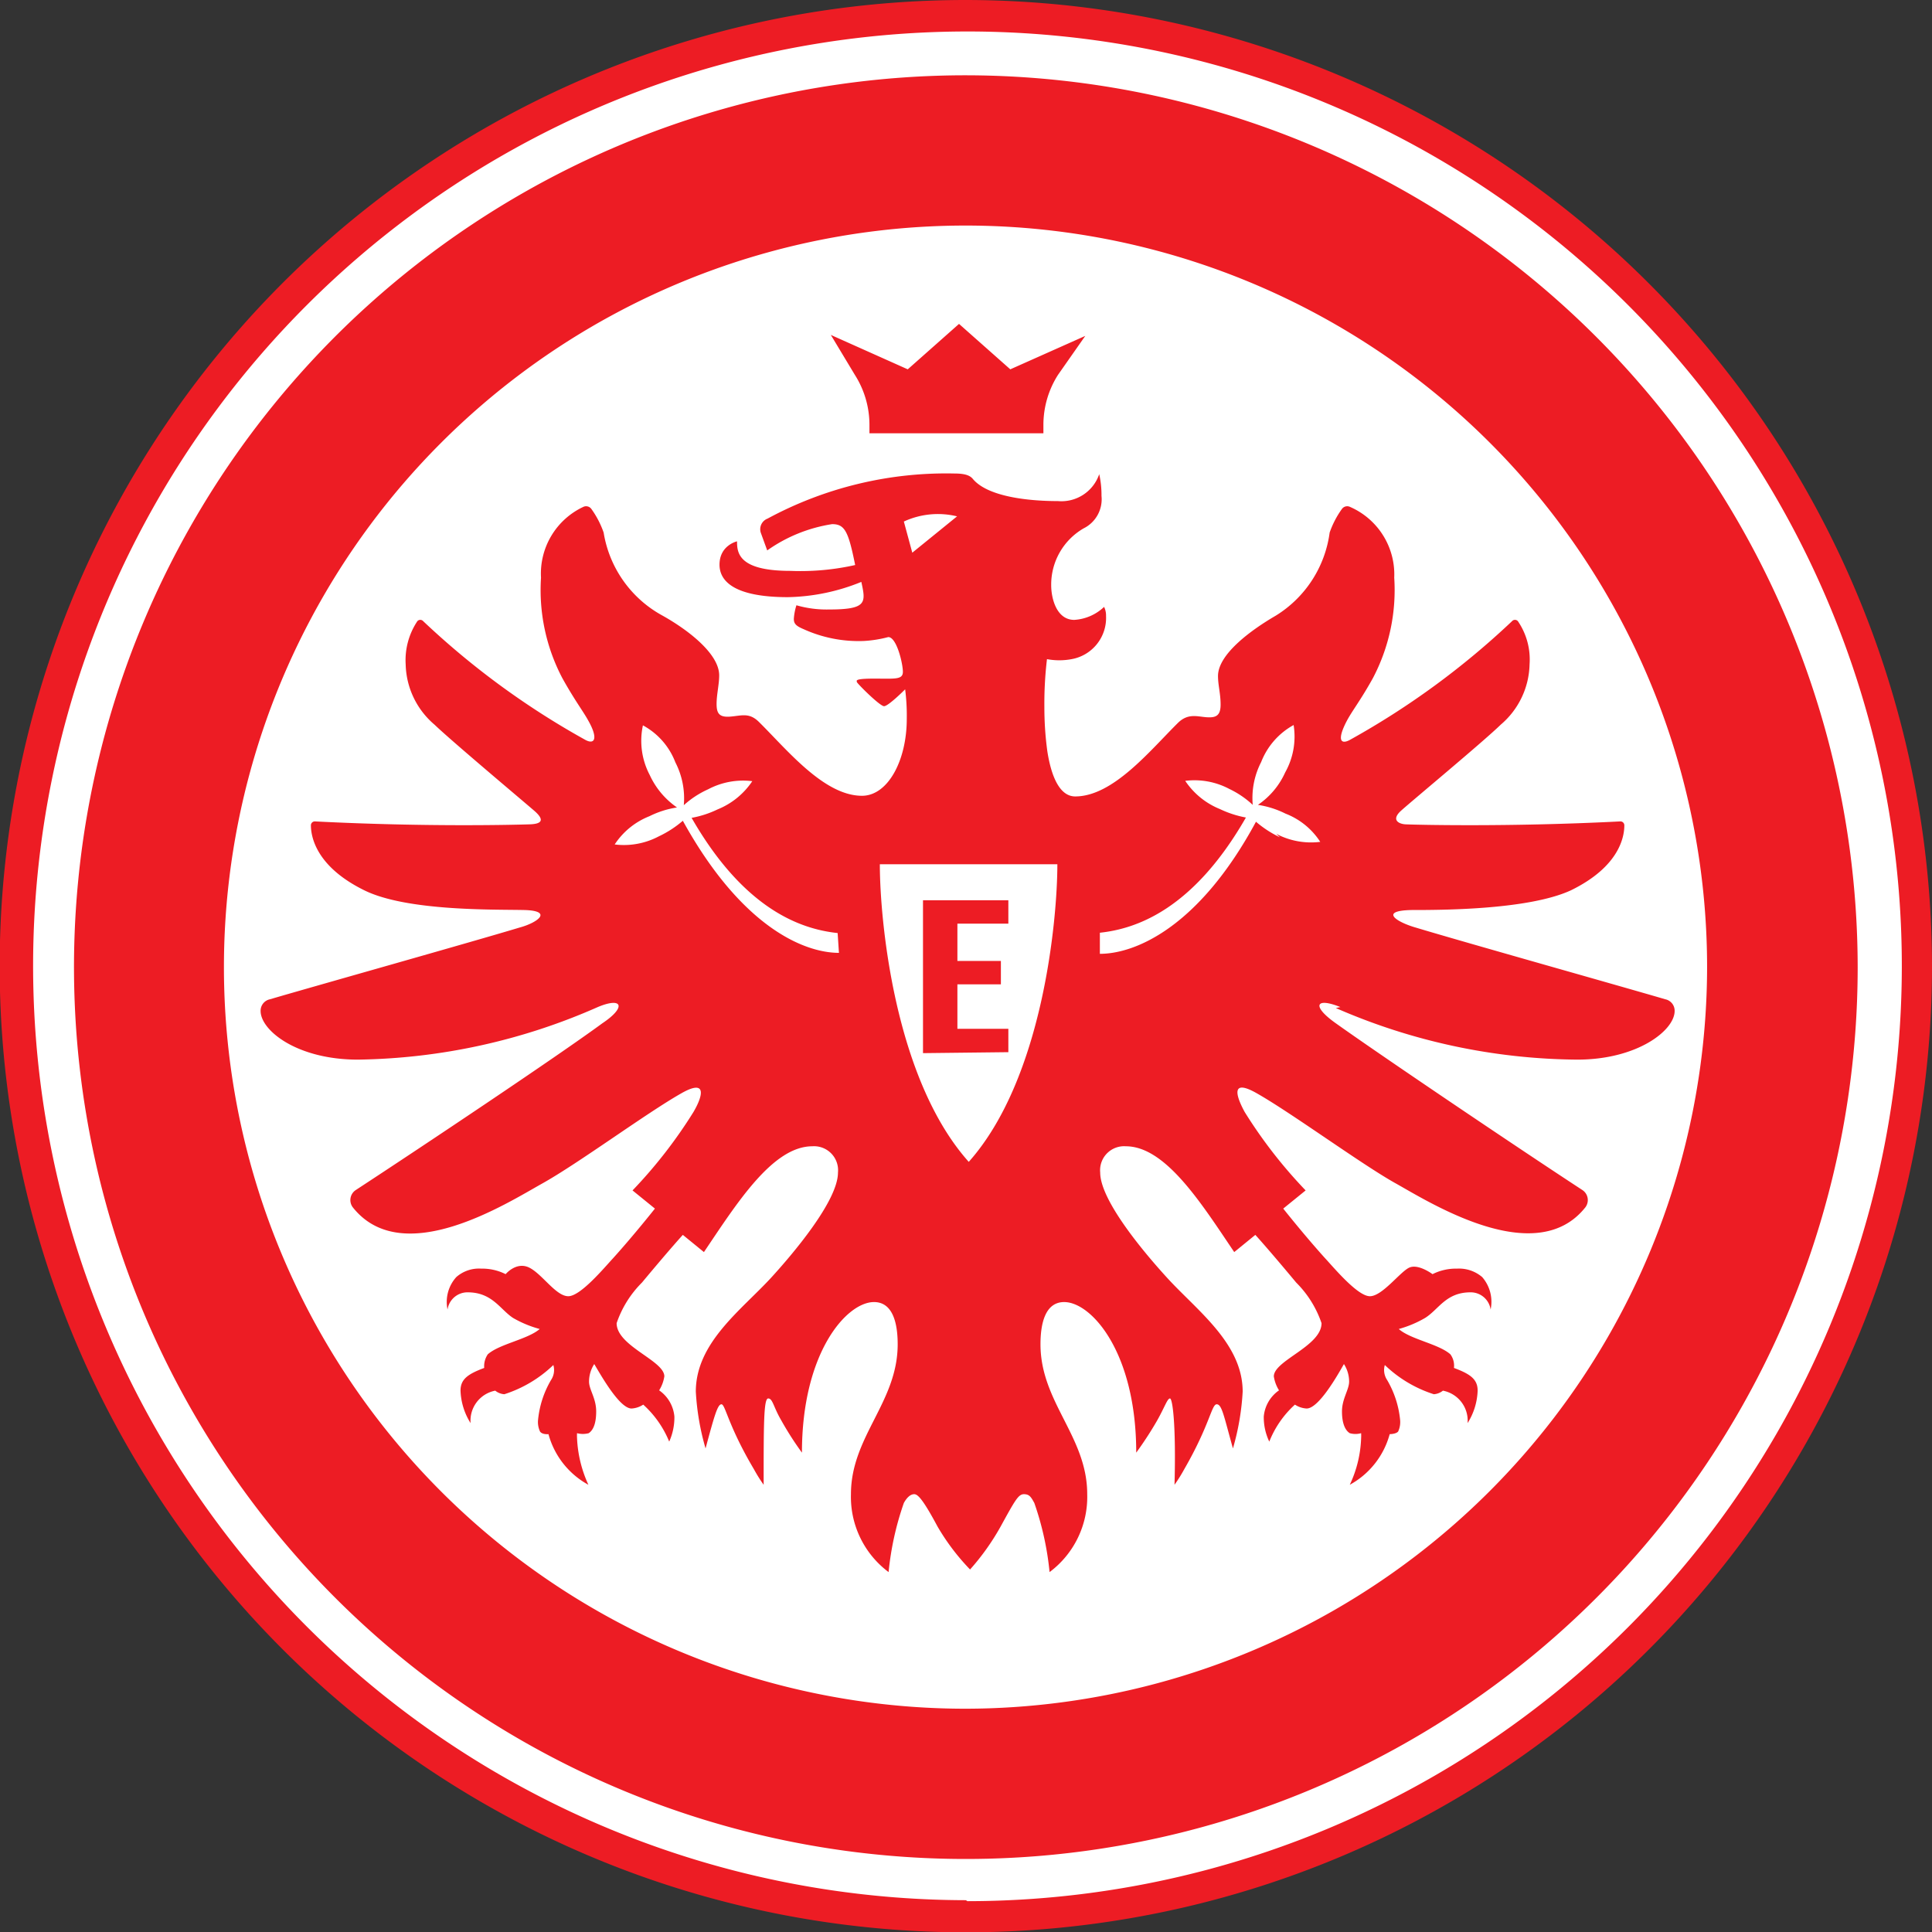
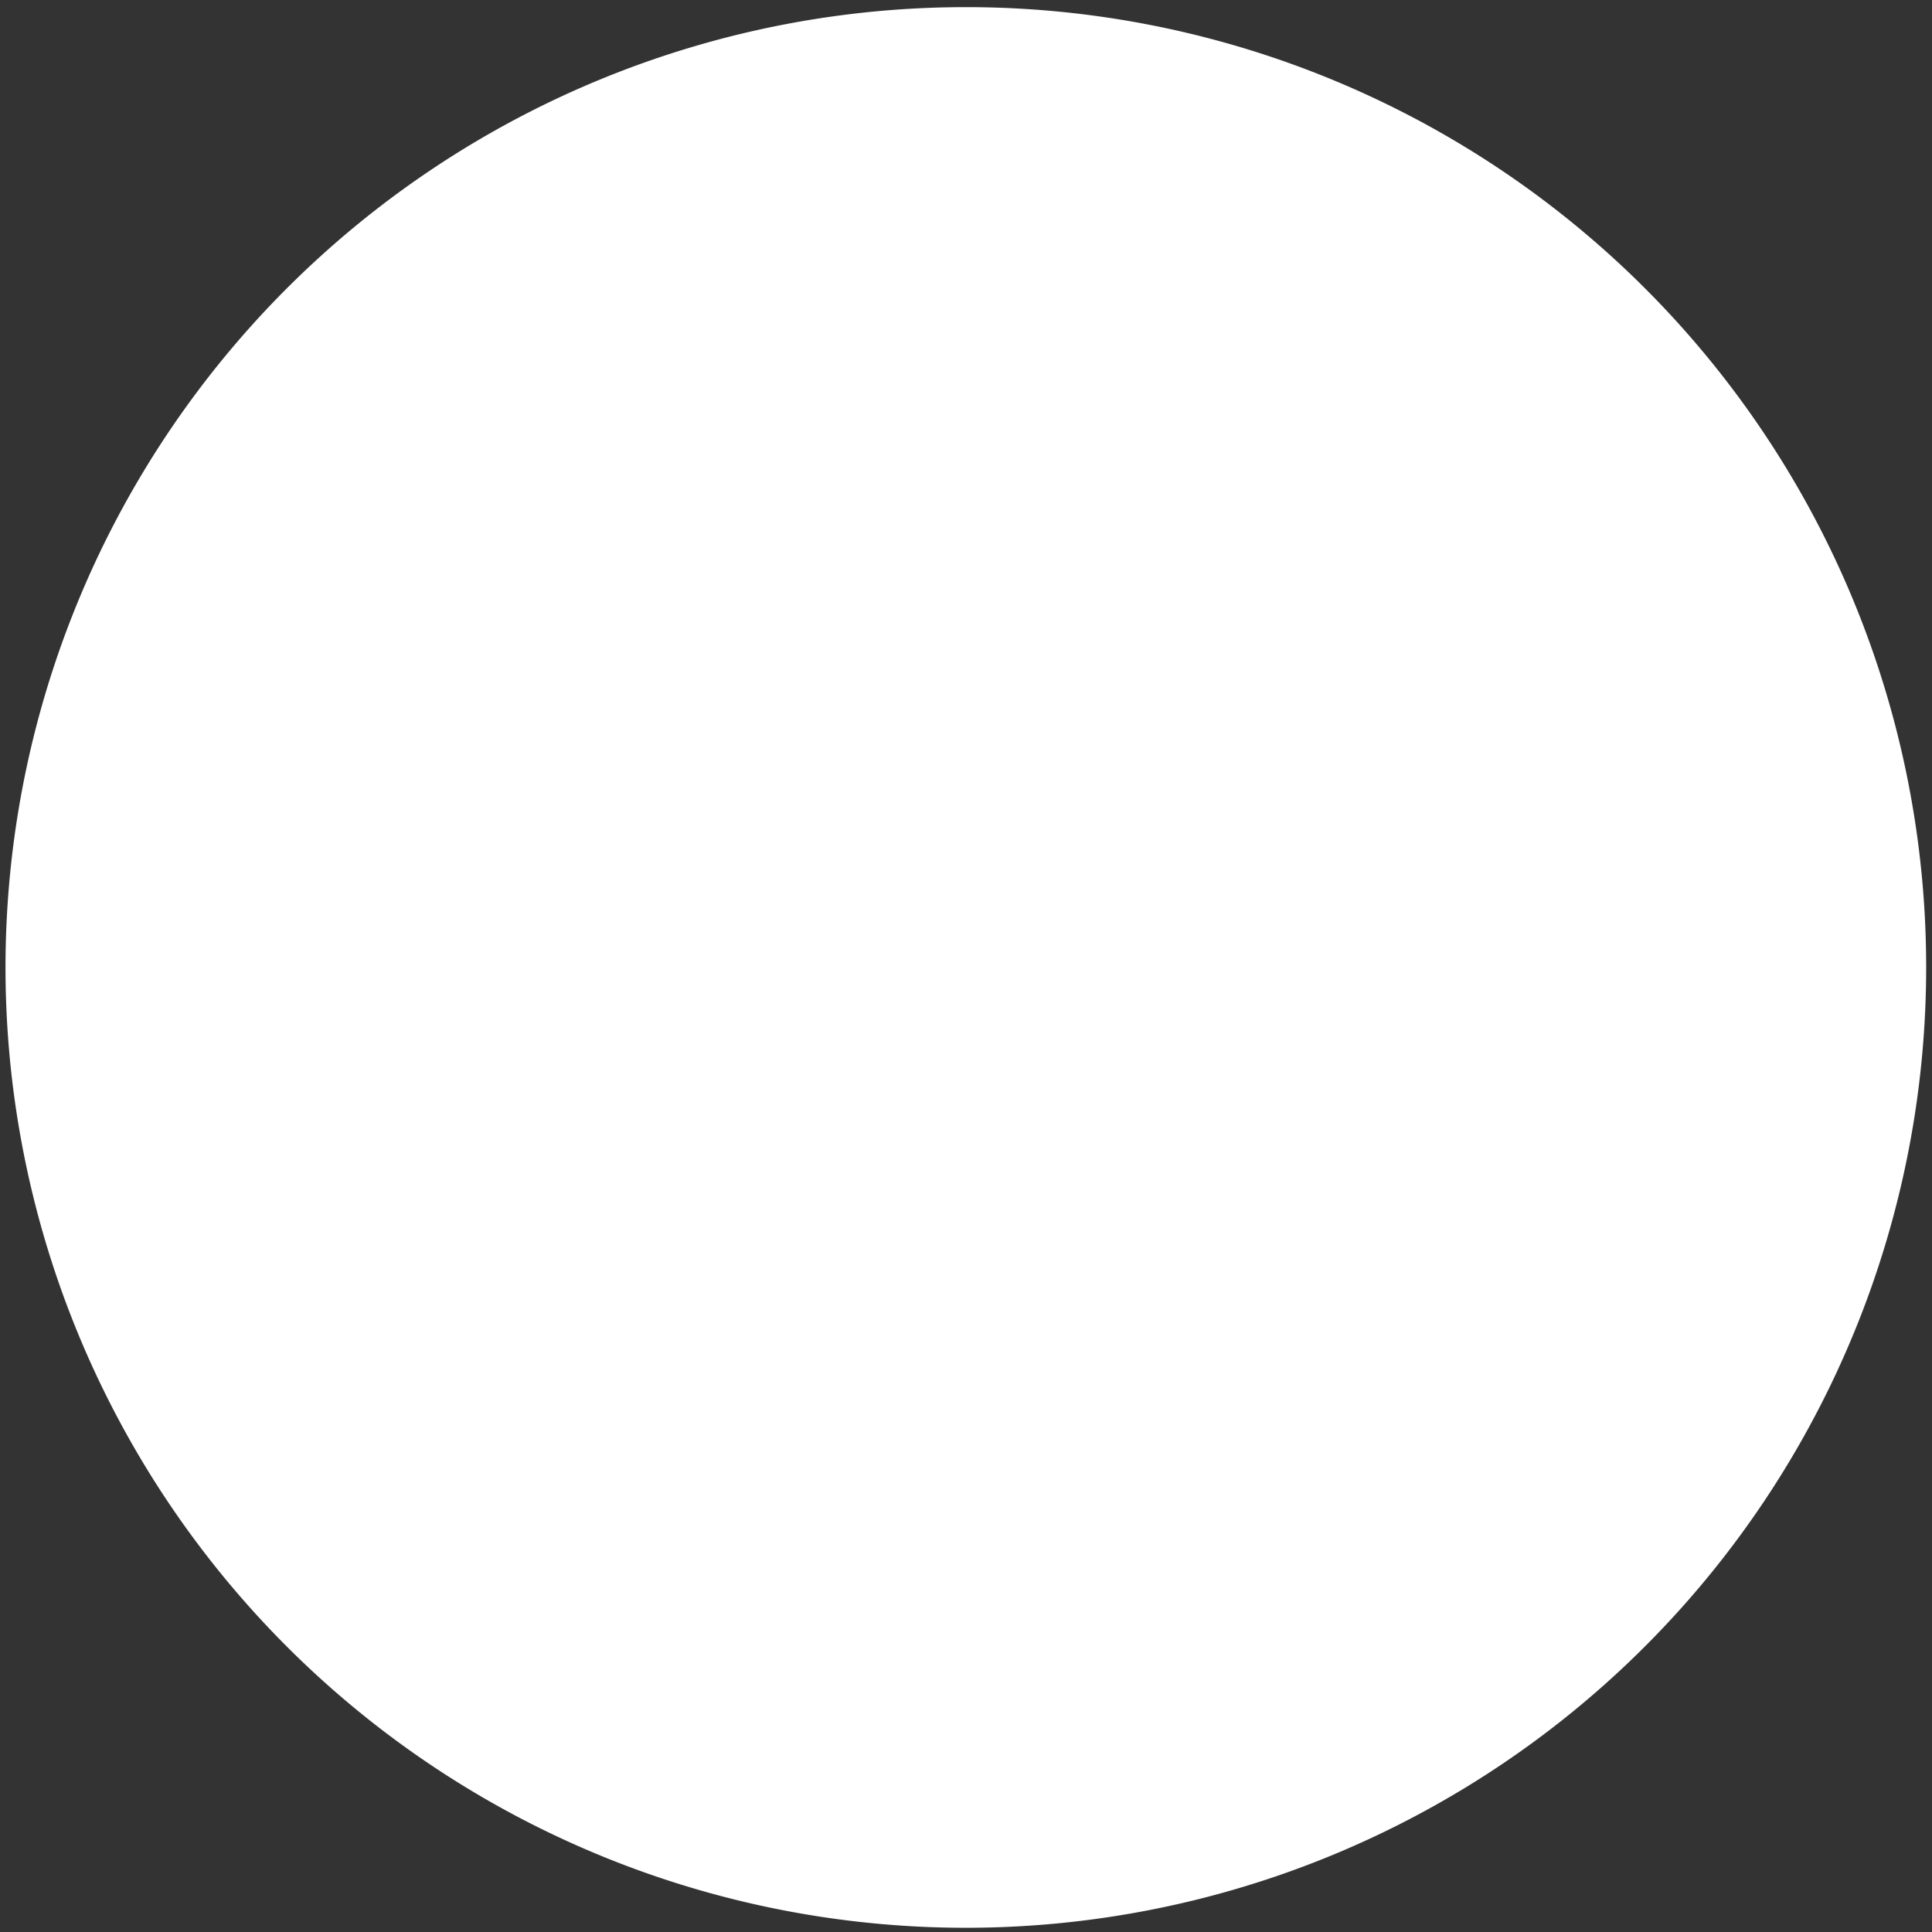
<svg xmlns="http://www.w3.org/2000/svg" id="Layer_1" data-name="Layer 1" viewBox="0 0 59.53 59.53">
  <rect x="0" y="0" width="59.53" height="59.53" fill="#333333" stroke="none" />
  <defs>
    <style>.cls-1{fill:#fff;}.cls-2{fill:#ed1c24;}</style>
  </defs>
  <path class="cls-1" d="M140.75,67a29.59,29.59,0,1,1-29.59-29.58A29.58,29.58,0,0,1,140.75,67" transform="translate(-81.4 -37.2)" />
-   <path class="cls-2" d="M111.16,37.2A29.77,29.77,0,1,0,140.93,67,29.8,29.8,0,0,0,111.16,37.2m0,58.55A28.79,28.79,0,1,1,140,67a28.81,28.81,0,0,1-28.79,28.78m0-56.26A27.48,27.48,0,1,0,138.64,67a27.51,27.51,0,0,0-27.47-27.48m0,50.33A22.85,22.85,0,1,1,134,67a22.88,22.88,0,0,1-22.85,22.85m3.69-42.3L114,48.75a2.87,2.87,0,0,0-.45,1.53v.27h-5.36v-.27a2.87,2.87,0,0,0-.45-1.53L107,47.52l2.37,1.06,1.58-1.4,1.58,1.4Zm-5,22.1V64.94h2.63v.72h-1.57v1.15h1.34v.72h-1.34V68.9h1.57v.72Zm12.72-1.39A18.91,18.91,0,0,0,130,69.85c1.85,0,3-.9,3-1.5a.36.36,0,0,0-.29-.36c-1.29-.38-6.2-1.76-7.69-2.21-.56-.16-1.16-.52-.12-.54.87,0,3.6,0,4.91-.61,1.51-.74,1.64-1.67,1.64-2a.12.12,0,0,0-.13-.12c-3.52.18-6.41.1-6.61.09s-.46-.13-.14-.42,2.56-2.15,3.07-2.65a2.51,2.51,0,0,0,.89-1.86,2.09,2.09,0,0,0-.36-1.33.12.12,0,0,0-.18,0,24.67,24.67,0,0,1-5,3.66c-.28.15-.4,0-.09-.59.17-.32.41-.61.8-1.31a5.83,5.83,0,0,0,.66-3.1A2.27,2.27,0,0,0,123,52.82a.2.2,0,0,0-.25.06,2.84,2.84,0,0,0-.38.73,3.56,3.56,0,0,1-1.66,2.56c-.74.43-1.78,1.18-1.78,1.86,0,.28.08.54.08.88s-.14.41-.43.39-.57-.13-.88.17c-.86.85-2,2.27-3.17,2.27-.48,0-.74-.62-.86-1.4a9.94,9.94,0,0,1-.09-1.34,11.62,11.62,0,0,1,.08-1.49,2.07,2.07,0,0,0,.76,0,1.29,1.29,0,0,0,1.06-1.33.6.6,0,0,0-.06-.28,1.46,1.46,0,0,1-.92.4c-.54,0-.71-.65-.71-1.07a2,2,0,0,1,1-1.75,1,1,0,0,0,.55-1,2.94,2.94,0,0,0-.07-.67,1.23,1.23,0,0,1-1.27.83c-.94,0-2.18-.14-2.63-.69-.08-.09-.21-.16-.56-.16a11.58,11.58,0,0,0-5.76,1.39.35.35,0,0,0-.21.43l.2.55a4.7,4.7,0,0,1,2-.81c.39,0,.5.22.71,1.26a7.7,7.7,0,0,1-2,.18c-1.6,0-1.64-.56-1.64-.91,0,0,0,0,0,0s-.54.12-.54.72c0,.43.33,1,2.11,1a6.28,6.28,0,0,0,2.26-.47c.14.64.18.85-1,.85a3.35,3.35,0,0,1-1-.13,1.76,1.76,0,0,0-.08.42c0,.15.07.22.31.32a4.09,4.09,0,0,0,1.85.36,3.72,3.72,0,0,0,.75-.12c.26,0,.45.82.45,1.07s-.25.21-.89.21-.52.07-.53.1.71.75.84.75.63-.5.65-.52a6.38,6.38,0,0,1,.05.91c0,1.28-.58,2.37-1.38,2.37-1.17,0-2.31-1.42-3.17-2.27-.3-.3-.53-.2-.88-.17s-.43-.1-.43-.39.08-.6.08-.88c0-.68-1-1.43-1.78-1.86A3.56,3.56,0,0,1,100,53.61a2.84,2.84,0,0,0-.38-.73.2.2,0,0,0-.25-.06A2.27,2.27,0,0,0,98.07,55a5.83,5.83,0,0,0,.66,3.1c.39.7.63,1,.8,1.31.31.55.19.74-.09.59a24.67,24.67,0,0,1-5-3.66.12.12,0,0,0-.18,0,2.16,2.16,0,0,0-.36,1.33,2.51,2.51,0,0,0,.89,1.86c.52.5,2.7,2.33,3.07,2.65s.18.41-.14.42-3.09.09-6.61-.09a.12.12,0,0,0-.13.12c0,.33.14,1.26,1.64,2,1.31.65,4,.59,4.92.61s.43.39-.13.54c-1.49.45-6.4,1.83-7.69,2.21a.36.36,0,0,0-.29.36c0,.6,1.12,1.5,3,1.5a18.91,18.91,0,0,0,7.39-1.62c.76-.32.89,0,.14.5-1.36,1-5.49,3.76-7.6,5.14a.37.37,0,0,0-.09.53c1.53,1.93,4.74-.12,5.85-.74s3.21-2.17,4.27-2.77c.75-.43.71,0,.38.57a14.74,14.74,0,0,1-1.88,2.42l.69.56s-.64.81-1.29,1.53c-.27.29-1,1.17-1.38,1.17s-.8-.68-1.2-.88-.73.2-.73.2a1.6,1.6,0,0,0-.75-.17,1.06,1.06,0,0,0-.77.26,1.14,1.14,0,0,0-.27,1,.62.62,0,0,1,.62-.53c.76,0,1,.53,1.4.79a3.4,3.4,0,0,0,.82.34c-.37.32-1.24.46-1.6.78a.65.65,0,0,0-.11.42c-.51.19-.73.35-.73.7a2,2,0,0,0,.31,1,.94.94,0,0,1,.76-1,.5.5,0,0,0,.28.11,3.88,3.88,0,0,0,1.51-.9.55.55,0,0,1-.07.46,3,3,0,0,0-.4,1.22.69.69,0,0,0,.06.37c.07.1.26.08.26.08a2.53,2.53,0,0,0,1.23,1.56,3.82,3.82,0,0,1-.35-1.44,1.42,1.42,0,0,1,0-.15.69.69,0,0,0,.36,0c.12-.08.23-.26.23-.67s-.22-.67-.22-.92a1,1,0,0,1,.16-.54c.21.35.78,1.37,1.15,1.37a.73.73,0,0,0,.36-.12,3.13,3.13,0,0,1,.8,1.14,1.82,1.82,0,0,0,.16-.77,1.1,1.1,0,0,0-.47-.81,1.12,1.12,0,0,0,.16-.43c0-.49-1.47-.93-1.47-1.64a3.24,3.24,0,0,1,.78-1.25c.9-1.08,1.26-1.47,1.26-1.47l.65.53c1-1.48,2.11-3.26,3.34-3.26a.74.74,0,0,1,.79.81c0,.88-1.42,2.54-2.06,3.24-.92,1-2.32,2-2.32,3.51a7.76,7.76,0,0,0,.3,1.75c.27-1,.37-1.36.49-1.36s.2.65,1,2a4.81,4.81,0,0,0,.3.48c0-1.84,0-2.66.14-2.66s.16.26.4.67a9.84,9.84,0,0,0,.64,1c0-3.09,1.38-4.64,2.22-4.64.58,0,.73.65.73,1.3,0,1.79-1.44,2.84-1.44,4.62a2.89,2.89,0,0,0,1.16,2.4,9.15,9.15,0,0,1,.47-2.13c.1-.18.21-.27.32-.27s.27.16.72,1a6.88,6.88,0,0,0,1,1.32,7.37,7.37,0,0,0,.94-1.32c.45-.82.55-1,.72-1s.22.09.32.27a9.15,9.15,0,0,1,.47,2.13,2.89,2.89,0,0,0,1.16-2.4c0-1.78-1.44-2.83-1.44-4.62,0-.65.15-1.3.73-1.3.84,0,2.22,1.55,2.22,4.64a10.94,10.94,0,0,0,.65-1c.23-.41.31-.67.39-.67s.19.82.14,2.66a4.81,4.81,0,0,0,.3-.48c.79-1.37.84-2,1-2s.22.36.5,1.36a7.76,7.76,0,0,0,.3-1.75c0-1.49-1.41-2.5-2.33-3.51-.64-.7-2.06-2.36-2.06-3.24a.74.74,0,0,1,.79-.81c1.23,0,2.34,1.78,3.34,3.26l.65-.53s.36.39,1.26,1.47a3.24,3.24,0,0,1,.78,1.25c0,.71-1.47,1.15-1.47,1.64a1.12,1.12,0,0,0,.16.43,1.1,1.1,0,0,0-.47.81,1.74,1.74,0,0,0,.17.77,3.06,3.06,0,0,1,.79-1.14.73.73,0,0,0,.36.12c.37,0,.94-1,1.15-1.37a1,1,0,0,1,.16.54c0,.25-.22.53-.22.92s.11.59.24.67a.63.63,0,0,0,.35,0,1.42,1.42,0,0,1,0,.15,3.64,3.64,0,0,1-.35,1.44,2.53,2.53,0,0,0,1.23-1.56s.19,0,.26-.08a.69.69,0,0,0,.06-.37,3,3,0,0,0-.4-1.22.55.55,0,0,1-.07-.46,3.88,3.88,0,0,0,1.51.9.5.5,0,0,0,.28-.11.94.94,0,0,1,.76,1,2,2,0,0,0,.31-1c0-.35-.22-.51-.73-.7a.59.59,0,0,0-.11-.42c-.36-.32-1.23-.46-1.59-.78a3.42,3.42,0,0,0,.81-.34c.42-.26.64-.79,1.4-.79a.62.62,0,0,1,.62.53,1.16,1.16,0,0,0-.26-1,1.1,1.1,0,0,0-.78-.26,1.6,1.6,0,0,0-.75.17s-.44-.33-.72-.2-.83.88-1.21.88-1.11-.88-1.38-1.17c-.65-.72-1.29-1.53-1.29-1.53l.69-.56a14.74,14.74,0,0,1-1.88-2.42c-.32-.59-.37-1,.38-.57,1.06.6,3.23,2.19,4.27,2.77s4.32,2.67,5.85.74a.37.37,0,0,0-.09-.53c-2.11-1.38-6.24-4.17-7.6-5.14-.75-.53-.63-.81.14-.5m-15.45-1.67c-1.07,0-3-.79-4.81-4.07a3.26,3.26,0,0,1-.74.48,2.3,2.3,0,0,1-1.36.25,2.28,2.28,0,0,1,1.07-.87,2.87,2.87,0,0,1,.85-.27,2.46,2.46,0,0,1-.84-1,2.26,2.26,0,0,1-.21-1.53,2.18,2.18,0,0,1,1,1.14,2.42,2.42,0,0,1,.26,1.32,2.86,2.86,0,0,1,.75-.49,2.3,2.3,0,0,1,1.36-.25,2.34,2.34,0,0,1-1.07.87,3.1,3.1,0,0,1-.8.26c1.63,2.84,3.38,3.43,4.5,3.55Zm2-13.29a2.5,2.5,0,0,1,1.64-.16l-1.38,1.12Zm2,19.73c-2.3-2.57-2.74-7.48-2.74-9.17h5.47c0,1.69-.44,6.6-2.73,9.17m9.59-10a3.26,3.26,0,0,1-.74-.48c-1.77,3.28-3.74,4.07-4.81,4.07v-.65c1.12-.12,2.87-.71,4.5-3.55a3.22,3.22,0,0,1-.8-.26,2.34,2.34,0,0,1-1.07-.87,2.29,2.29,0,0,1,1.36.25A2.86,2.86,0,0,1,120,62a2.42,2.42,0,0,1,.26-1.32,2.22,2.22,0,0,1,1-1.14A2.26,2.26,0,0,1,121,61a2.39,2.39,0,0,1-.84,1,2.87,2.87,0,0,1,.85.27,2.23,2.23,0,0,1,1.07.87,2.3,2.3,0,0,1-1.36-.25" transform="translate(-81.4 -37.2)" />
</svg>